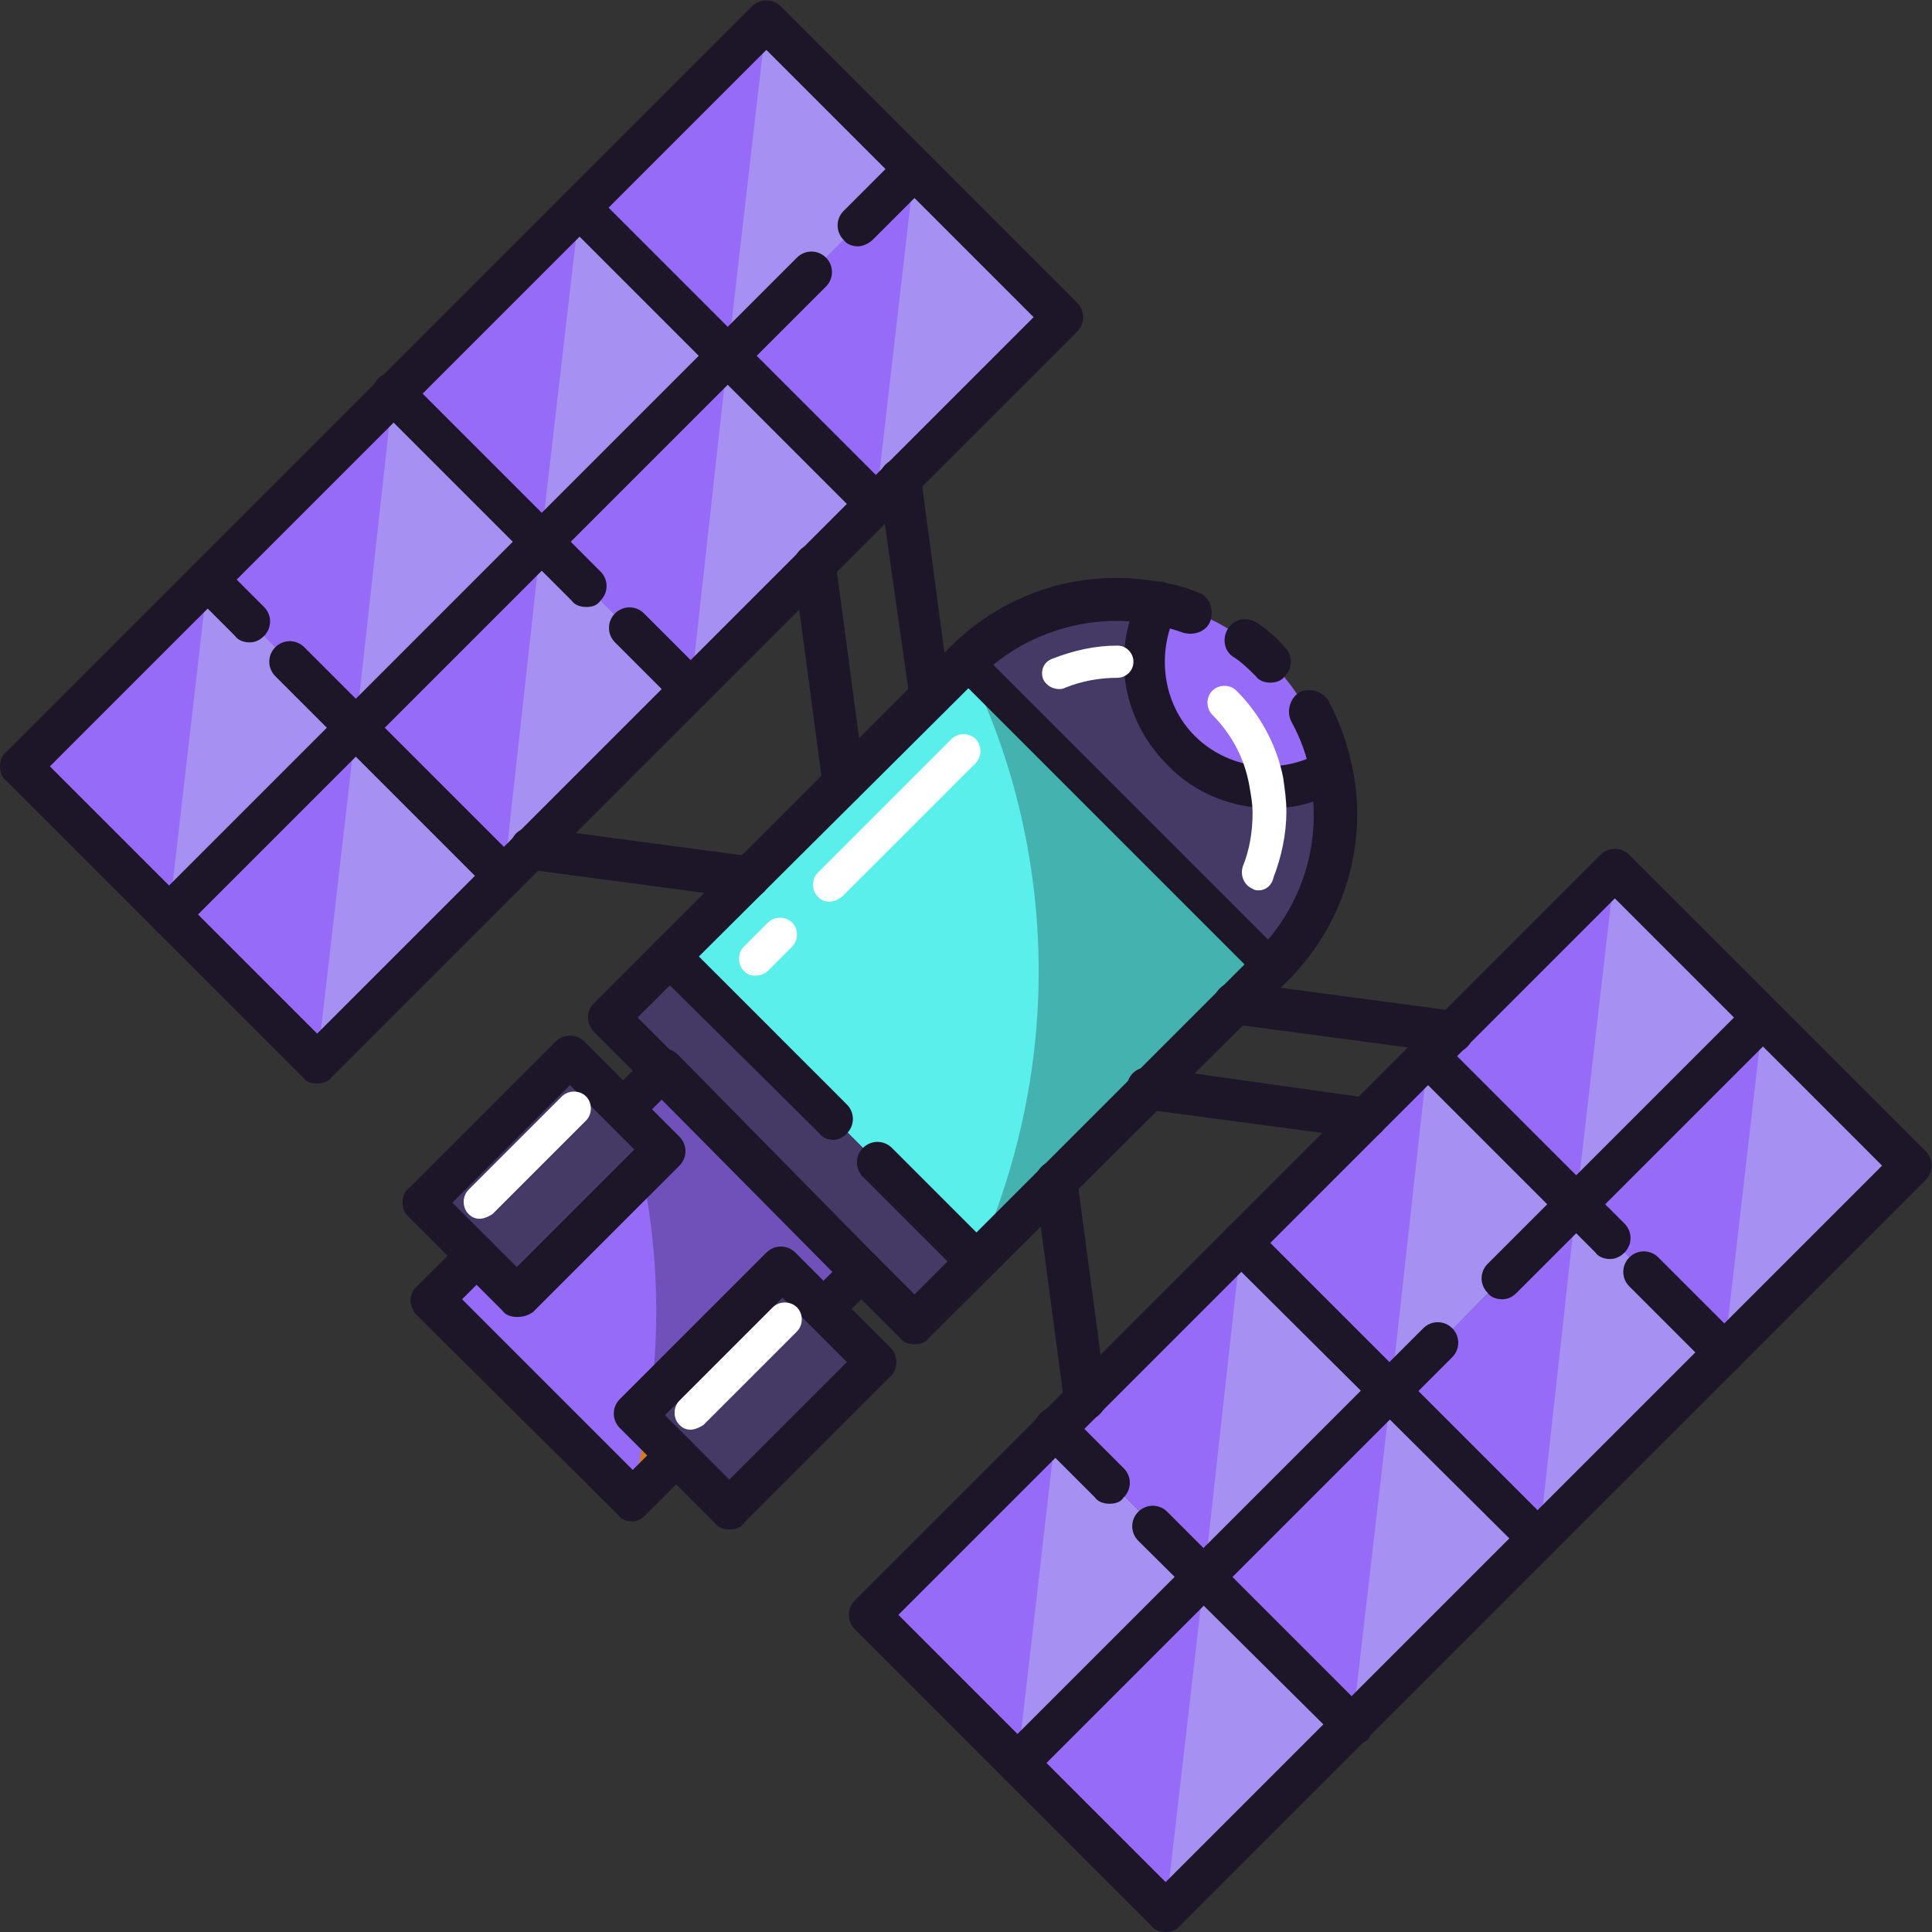
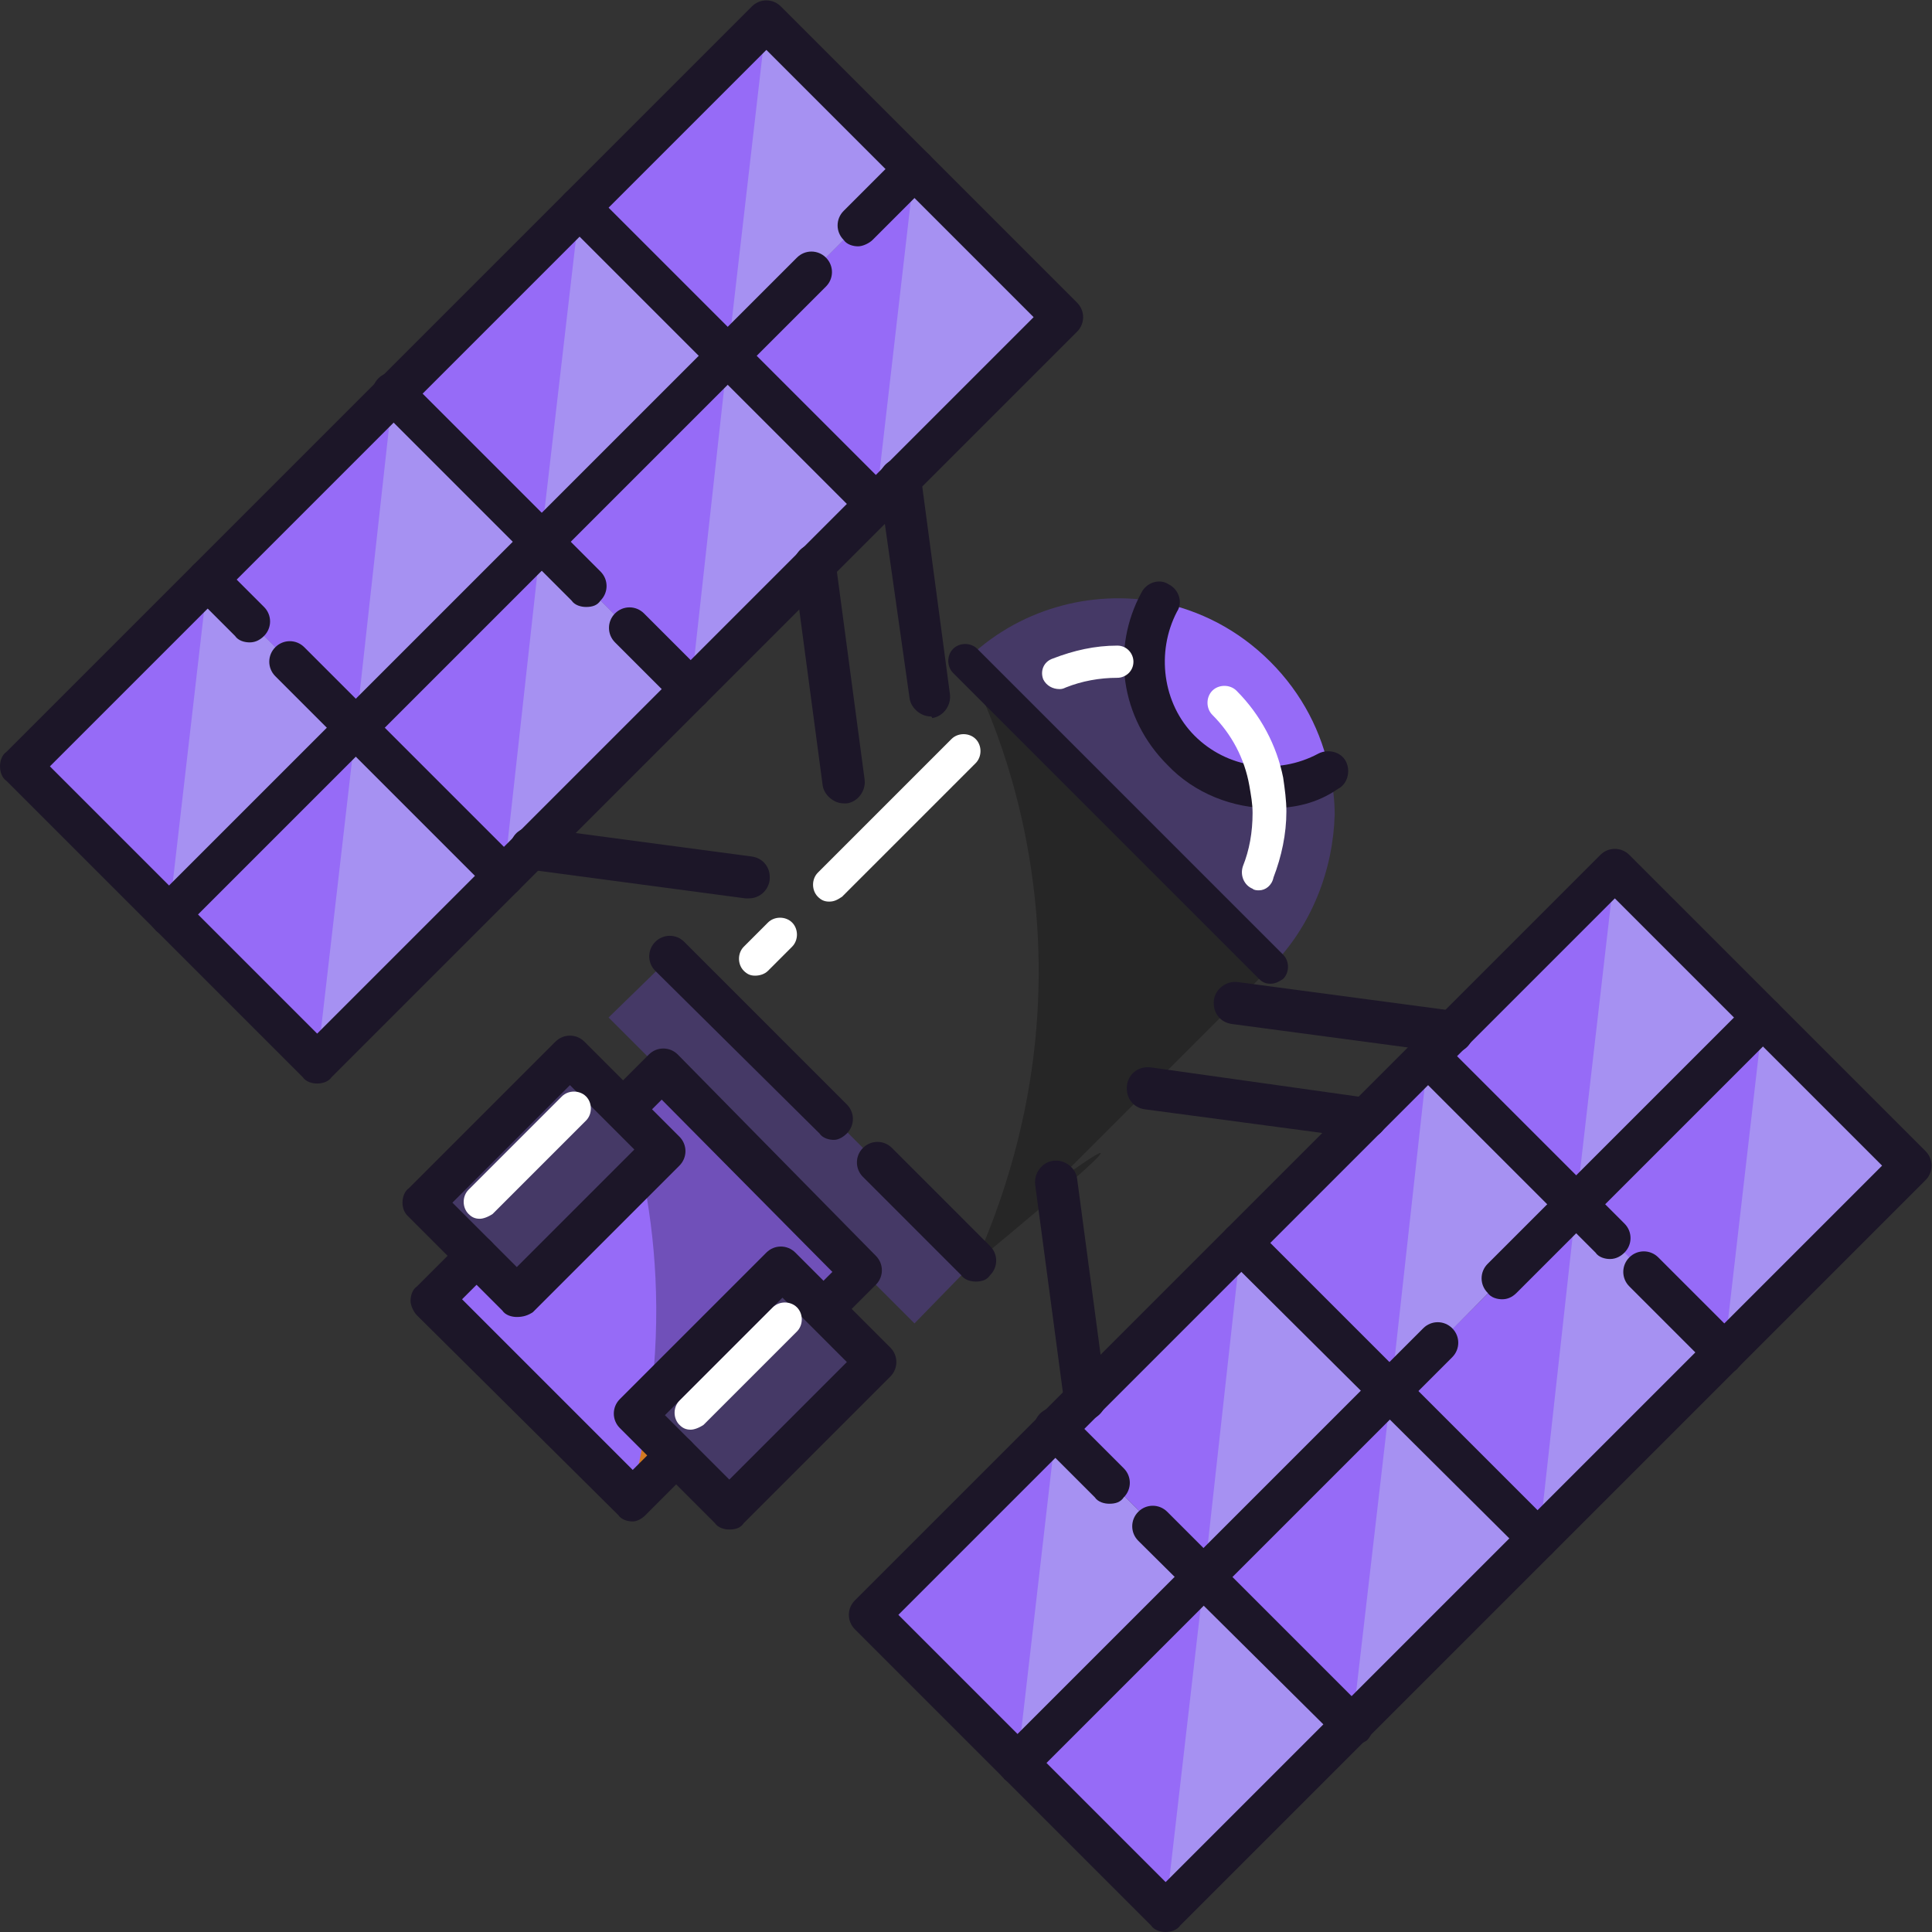
<svg xmlns="http://www.w3.org/2000/svg" id="Слой_1" viewBox="0 0 120 120">
  <rect x="0" y="0" width="120" height="120" fill="#333333" stroke="none" />
  <style>.st0{fill:#966bf7}.st1{fill:#453966}.st2{fill:#5befeb}.st3{opacity:.25;enable-background:new}.st4{fill:#a691f2}.st5{fill:#1c1628}.st6{fill:#d37a22}.st7{fill:#fff}.st8{fill:none}</style>
  <path transform="rotate(-45.001 108.327 73.6)" class="st0" d="M100.1 67.1h16.4v13h-16.4z" />
  <path class="st0" d="M100.3 54l9.2 9.2-11.6 11.6-9.2-9.2 1.5-1.5zM56.8 10.5l9.2 9.2-10.1 10.1-1.5 1.5-9.2-9.2z" />
  <path transform="rotate(-45.001 46.401 11.684)" class="st0" d="M38.2 5.2h16.4v13H38.2z" />
  <path class="st0" d="M72 37.4c2.5.5 4.9 1.7 6.9 3.7s3.2 4.4 3.7 6.9c-3 1.6-6.7 1.1-9.2-1.4-2.5-2.5-3-6.2-1.4-9.2z" />
  <path transform="rotate(-45.001 96.743 85.172)" class="st0" d="M88.6 78.7H105v13H88.6z" />
  <path class="st0" d="M88.7 65.6l9.2 9.2-11.5 11.6-9.3-9.3 7.7-7.6zM45.2 22.1l9.2 9.2-3.9 3.9-7.6 7.7-9.3-9.3z" />
  <path transform="rotate(-45.001 34.83 23.257)" class="st0" d="M26.6 16.7H43v13H26.6z" />
  <path class="st1" d="M78.9 60.1l-19-19c3.3-3.3 7.9-4.5 12.1-3.7-1.6 3-1.1 6.7 1.4 9.2 2.5 2.5 6.2 2.9 9.2 1.4.2.9.3 1.7.3 2.6-.1 3.4-1.4 6.9-4 9.5z" />
-   <path class="st2" d="M59.9 41.1l19 19-2.1 2.1-5.4 5.4-5.9 5.9-4.9 4.8-18.9-18.9 4.8-4.9 5.9-5.9 5.4-5.4z" />
  <path class="st3" d="M59.9 41.1l19 19-2.1 2.1-5.4 5.4-5.9 5.9s9-6.6-4.9 4.9c9.2-20.7-.7-37.3-.7-37.3z" />
  <path transform="rotate(-45.001 85.169 96.746)" class="st0" d="M77 90.2h16.4v13H77z" />
  <path class="st0" d="M77.1 77.1l9.3 9.3-11.6 11.5-9.2-9.2 1.8-1.8zM33.6 33.6l9.3 9.3-9.8 9.7-1.8 1.8-9.2-9.2z" />
  <path transform="rotate(-45.001 23.255 34.83)" class="st0" d="M15.1 28.3h16.4v13H15.1z" />
  <path class="st1" d="M41.7 59.4l18.9 18.9-3.8 3.9-3.3-3.3-12.4-12.4-3.3-3.3z" />
  <path transform="rotate(-45.001 73.596 108.32)" class="st0" d="M65.4 101.8h16.4v13H65.4z" />
  <path transform="rotate(-45.001 64.393 99.115)" class="st0" d="M56.2 92.6h16.4v13H56.2z" />
  <path transform="rotate(-45.001 20.89 55.612)" class="st0" d="M12.7 49.1h16.4v13H12.7z" />
  <path transform="rotate(-45.001 11.682 46.404)" class="st0" d="M3.5 39.9h16.4v13H3.5z" />
  <path class="st4" d="M56.8 10.5l9.2 9.2-10.1 10.1-1.5 1.5zm-9.2-9.2l9.2 9.2-11.6 11.6z" />
  <path class="st4" d="M45.2 22.1l9.2 9.2-3.9 3.9-7.6 7.7zM36 12.9l9.2 9.2-11.6 11.5zm-2.4 20.7l9.3 9.3-9.8 9.7-1.8 1.8zM22.1 45.2l11.5-11.6-9.2-9.2zm0 0l9.2 9.2L19.7 66zM12.9 36l9.2 9.2-11.6 11.6z" />
  <path class="st0" d="M53.5 78.9l-.4.4-1.9 2-2.6-2.6-9.1 9.2 2.5 2.5-2.7 2.8-.1-.1-12.4-12.4 2.8-2.7 2.5 2.5 9.2-9.1-2.5-2.4-.1-.2h.1l1.9-1.9.4-.4z" />
  <path class="st1" d="M51.2 81.3l3.3 3.3-9.2 9.1-3.3-3.3-2.5-2.5 9.1-9.2zM38.7 68.8l2.6 2.6-9.2 9.1-2.5-2.5-3.3-3.3 9.1-9.2z" />
-   <path class="st5" d="M56.8 83.5c-.3 0-.7-.1-.9-.4l-3.3-3.3c-.5-.5-.5-1.3 0-1.8s1.3-.5 1.8 0l2.4 2.4L78 59.2c2.3-2.3 3.6-5.3 3.6-8.6 0-.8-.1-1.6-.2-2.4-.2-1.2-.6-2.3-1.2-3.4-.3-.6-.1-1.4.5-1.8.6-.3 1.4-.1 1.8.5.7 1.3 1.2 2.7 1.5 4.2.2.9.3 1.9.3 2.8 0 3.9-1.5 7.6-4.3 10.4L57.7 83.1c-.2.3-.6.4-.9.4zm22.1-41.1c-.3 0-.7-.1-.9-.4-.4-.4-.9-.9-1.4-1.2-.6-.4-.7-1.2-.3-1.8.4-.6 1.2-.7 1.8-.3.6.4 1.2.9 1.7 1.5.5.5.5 1.3 0 1.8-.2.3-.6.4-.9.4zM41.1 67.8c-.3 0-.7-.1-.9-.4l-3.3-3.3c-.5-.5-.5-1.3 0-1.8L59 40.2c3.5-3.5 8.4-5 13.3-4 .7.1 1.4.3 2.1.6.7.2 1 1 .8 1.7-.2.7-1 1-1.7.8-.6-.2-1.2-.4-1.8-.5-4-.8-8.1.5-10.9 3.3L39.6 63.2l2.4 2.4c.5.5.5 1.3 0 1.8-.2.3-.6.4-.9.4z" />
  <path class="st5" d="M78.9 61.1c-.3 0-.5-.1-.7-.3l-19-19c-.4-.4-.4-1.1 0-1.5.4-.4 1.1-.4 1.5 0l19 19c.4.4.4 1.1 0 1.5-.3.2-.5.3-.8.3zm-32.4-5.3h-.2L32.8 54c-.7-.1-1.2-.7-1.1-1.5.1-.7.7-1.2 1.5-1.1l13.5 1.8c.7.1 1.2.7 1.1 1.5-.1.6-.6 1.1-1.3 1.1z" />
  <path class="st6" d="M40.1 88.5l1.9 1.9-2.8 2.8-.1-.1c.5-1.6.8-3.1 1-4.6z" />
  <path class="st3" d="M53.1 79.3l-2 2-2.5-2.5-8.2 8.2c.7-5.4.3-10.2-.5-14.1-.3-1.4-.6-2.7-1-3.9v-.2l1.9-1.9 12.3 12.4z" />
  <path class="st5" d="M57.8 44.5c-.6 0-1.2-.5-1.3-1.1L54.6 30c-.1-.7.4-1.4 1.1-1.5.7-.1 1.4.4 1.5 1.1L59 43.1c.1.7-.4 1.4-1.1 1.5 0-.1-.1-.1-.1-.1zm-5.4 5.4c-.6 0-1.2-.5-1.3-1.1l-1.8-13.5c-.1-.7.4-1.4 1.1-1.5.7-.1 1.4.4 1.5 1.1l1.8 13.5c.1.7-.4 1.4-1.1 1.5h-.2zm15 38.3c-.6 0-1.2-.5-1.3-1.1l-1.8-13.5c-.1-.7.4-1.4 1.1-1.5.7-.1 1.4.4 1.5 1.1l1.8 13.5c.1.7-.4 1.4-1.1 1.5h-.2zm22.8-22.8H90l-13.5-1.8c-.7-.1-1.2-.7-1.1-1.5.1-.7.8-1.2 1.5-1.1l13.5 1.8c.7.1 1.2.7 1.1 1.5-.1.6-.6 1.1-1.3 1.1zm-5.4 5.3h-.2l-13.5-1.8c-.7-.1-1.2-.7-1.1-1.5.1-.7.7-1.2 1.5-1.1L85 68.2c.7.1 1.2.7 1.1 1.5-.1.6-.6 1-1.3 1z" />
  <path class="st4" d="M109.5 63.2l9.2 9.2-10.1 10.1-1.5 1.5zm-9.2-9.2l9.2 9.2-11.6 11.6zm-2.4 20.8l9.2 9.2-3.9 3.9-7.6 7.7zm-9.2-9.2l9.2 9.2-11.5 11.6zm-2.3 20.8l9.2 9.2-9.8 9.7-1.8 1.8zM74.8 97.9l11.6-11.5-9.3-9.3zm0 0l9.2 9.2-11.6 11.6zm-9.2-9.2l9.2 9.2-11.6 11.6z" />
  <path class="st5" d="M19.7 67.3c-.3 0-.7-.1-.9-.4l-9.2-9.2-9.2-9.2c-.3-.2-.4-.6-.4-.9s.1-.7.4-.9L46.7.4c.5-.5 1.3-.5 1.8 0l18.4 18.4c.5.5.5 1.3 0 1.8L20.6 66.9c-.2.3-.6.4-.9.4zm-8.3-11.4l8.3 8.3 44.5-44.5L47.6 3.1 3.1 47.6l8.3 8.3z" />
  <path class="st5" d="M53.3 15.3c-.3 0-.7-.1-.9-.4-.5-.5-.5-1.3 0-1.8l3.5-3.5c.5-.5 1.3-.5 1.8 0s.5 1.3 0 1.8l-3.5 3.5c-.2.2-.6.4-.9.4zM10.5 58.1c-.3 0-.7-.1-.9-.4-.5-.5-.5-1.3 0-1.8L49.5 16c.5-.5 1.3-.5 1.8 0s.5 1.3 0 1.8L11.4 57.7c-.2.3-.6.4-.9.4z" />
  <path class="st5" d="M54.4 32.6c-.3 0-.7-.1-.9-.4L35.1 13.8c-.5-.5-.5-1.3 0-1.8s1.3-.5 1.8 0l18.4 18.4c.5.5.5 1.3 0 1.8-.2.2-.5.4-.9.4zM42.9 44.1c-.3 0-.7-.1-.9-.4l-3.8-3.8c-.5-.5-.5-1.3 0-1.8s1.3-.5 1.8 0l3.8 3.8c.5.5.5 1.3 0 1.8-.3.3-.6.4-.9.4zm-6.5-6.4c-.3 0-.7-.1-.9-.4l-12-12c-.5-.5-.5-1.3 0-1.8s1.3-.5 1.8 0l12 12c.5.5.5 1.3 0 1.8-.2.3-.5.4-.9.4zm-5.1 18c-.3 0-.7-.1-.9-.4L17.1 42c-.5-.5-.5-1.3 0-1.8s1.3-.5 1.8 0l13.3 13.3c.5.5.5 1.3 0 1.8-.3.3-.6.4-.9.4zM15.5 39.9c-.3 0-.7-.1-.9-.4L12 36.9c-.5-.5-.5-1.3 0-1.8s1.3-.5 1.8 0l2.6 2.6c.5.5.5 1.3 0 1.8-.3.3-.6.4-.9.4zM72.4 120c-.3 0-.7-.1-.9-.4l-18.4-18.4c-.5-.5-.5-1.3 0-1.8l46.3-46.3c.5-.5 1.3-.5 1.8 0l18.4 18.4c.5.5.5 1.3 0 1.8l-46.3 46.3c-.2.3-.6.4-.9.4zm-8.3-11.4l8.3 8.3 44.5-44.5-16.6-16.6-44.5 44.5 8.3 8.3z" />
  <path class="st5" d="M93.3 80.7c-.3 0-.7-.1-.9-.4-.5-.5-.5-1.3 0-1.8l16.2-16.2c.5-.5 1.3-.5 1.8 0s.5 1.3 0 1.8L94.2 80.3c-.3.3-.6.4-.9.4zm-30.1 30.1c-.3 0-.7-.1-.9-.4-.5-.5-.5-1.3 0-1.8l26.1-26.1c.5-.5 1.3-.5 1.8 0s.5 1.3 0 1.8l-26.1 26.1c-.2.3-.6.4-.9.4zm43.9-25.5c-.3 0-.7-.1-.9-.4l-5-5c-.5-.5-.5-1.3 0-1.8s1.3-.5 1.8 0l5 5c.5.5.5 1.3 0 1.8-.2.3-.5.4-.9.4z" />
  <path class="st5" d="M100 78.2c-.3 0-.7-.1-.9-.4L87.8 66.5c-.5-.5-.5-1.3 0-1.8s1.3-.5 1.8 0L100.9 76c.5.5.5 1.3 0 1.8-.2.2-.5.4-.9.4zm-4.4 18.7c-.3 0-.7-.1-.9-.4L76.2 78.1c-.5-.5-.5-1.3 0-1.8s1.3-.5 1.8 0l18.4 18.4c.5.5.5 1.3 0 1.8-.2.2-.5.4-.8.4zM84 108.4c-.3 0-.7-.1-.9-.4L70.7 95.7c-.5-.5-.5-1.3 0-1.8s1.3-.5 1.8 0l12.4 12.4c.5.5.5 1.3 0 1.8-.3.2-.6.3-.9.3zm-15.1-15c-.3 0-.7-.1-.9-.4l-3.4-3.4c-.5-.5-.5-1.3 0-1.8s1.3-.5 1.8 0l3.4 3.4c.5.5.5 1.3 0 1.8-.2.3-.5.4-.9.4zm10-43.2c-2.3 0-4.7-.9-6.4-2.7-2.9-2.9-3.5-7.2-1.6-10.7.3-.6 1.1-.9 1.7-.5.6.3.9 1.1.5 1.7-1.3 2.5-.9 5.7 1.1 7.7s5.1 2.5 7.7 1.1c.6-.3 1.4-.1 1.7.5.3.6.1 1.4-.5 1.7-1.3.9-2.7 1.2-4.2 1.2zM60.6 79.6c-.3 0-.7-.1-.9-.4l-6.1-6.1c-.5-.5-.5-1.3 0-1.8s1.3-.5 1.8 0l6.1 6.1c.5.5.5 1.3 0 1.8-.2.3-.5.4-.9.4zm-8.8-8.8c-.3 0-.7-.1-.9-.4L40.7 60.3c-.5-.5-.5-1.3 0-1.8s1.3-.5 1.8 0l10.1 10.1c.5.5.5 1.3 0 1.8-.2.2-.5.4-.8.4zM39.3 94.5c-.3 0-.7-.1-.9-.4L25.9 81.7c-.2-.2-.4-.6-.4-.9 0-.3.1-.7.4-.9l2.8-2.8c.5-.5 1.3-.5 1.8 0s.5 1.3 0 1.8l-1.8 1.8 10.6 10.6 1.8-1.8c.5-.5 1.3-.5 1.8 0s.5 1.3 0 1.8l-2.8 2.8c-.2.2-.5.4-.8.4zm11.9-11.9c-.3 0-.7-.1-.9-.4-.5-.5-.5-1.3 0-1.8l1.4-1.4-10.6-10.7-1.4 1.4c-.5.5-1.3.5-1.8 0s-.5-1.3 0-1.8l2.4-2.4c.5-.5 1.3-.5 1.8 0L54.4 78c.5.5.5 1.3 0 1.8L52 82.2c-.2.2-.5.4-.8.4z" />
  <path class="st5" d="M32.1 81.8c-.3 0-.7-.1-.9-.4l-5.9-5.9c-.2-.2-.3-.5-.3-.8 0-.3.1-.7.4-.9l9.1-9.1c.5-.5 1.3-.5 1.8 0l5.9 5.9c.5.5.5 1.3 0 1.8l-9.1 9.1c-.3.2-.6.3-1 .3zm-4-7.1l4 4 7.3-7.3-4-4-7.3 7.3zM45.3 95c-.3 0-.7-.1-.9-.4l-5.9-5.9c-.5-.5-.5-1.3 0-1.8l9.1-9.1c.5-.5 1.3-.5 1.8 0l5.9 5.9c.5.5.5 1.3 0 1.8l-9.1 9.1c-.2.3-.5.4-.9.4zm-4-7.1l4 4 7.3-7.3-4-4-7.3 7.3z" />
  <path class="st7" d="M65.8 42.8c-.4 0-.8-.2-1-.6-.2-.5 0-1.1.6-1.3 1.3-.5 2.6-.8 4-.8.6 0 1 .5 1 1 0 .6-.5 1-1 1-1.1 0-2.2.2-3.2.6-.2.1-.3.1-.4.1zm12.4 12.5c-.1 0-.3 0-.4-.1-.5-.2-.8-.8-.6-1.4.4-1 .6-2.1.6-3.3 0-.6-.1-1.1-.2-1.7-.3-1.7-1.1-3.2-2.3-4.4-.4-.4-.4-1.1 0-1.5.4-.4 1.1-.4 1.5 0 1.5 1.5 2.5 3.4 2.9 5.4.1.7.2 1.4.2 2.1 0 1.4-.3 2.8-.8 4.1-.1.5-.5.8-.9.8zm-31.3 5.3c-.3 0-.5-.1-.7-.3-.4-.4-.4-1.1 0-1.5l1.5-1.5c.4-.4 1.1-.4 1.5 0 .4.4.4 1.1 0 1.5l-1.5 1.5c-.2.2-.5.3-.8.3zm4.6-4.6c-.3 0-.5-.1-.7-.3-.4-.4-.4-1.1 0-1.5l8.3-8.3c.4-.4 1.1-.4 1.5 0 .4.4.4 1.1 0 1.5l-8.3 8.3c-.3.2-.5.3-.8.3zM29.8 75.7c-.3 0-.5-.1-.7-.3-.4-.4-.4-1.1 0-1.5l5.8-5.8c.4-.4 1.1-.4 1.5 0 .4.4.4 1.1 0 1.5l-5.8 5.8c-.3.2-.6.3-.8.3zm13.1 13.1c-.3 0-.5-.1-.7-.3-.4-.4-.4-1.1 0-1.5l5.8-5.8c.4-.4 1.1-.4 1.5 0 .4.4.4 1.1 0 1.5l-5.8 5.8c-.3.2-.6.3-.8.3z" />
  <path class="st8" d="M0 0h120v120H0z" />
</svg>